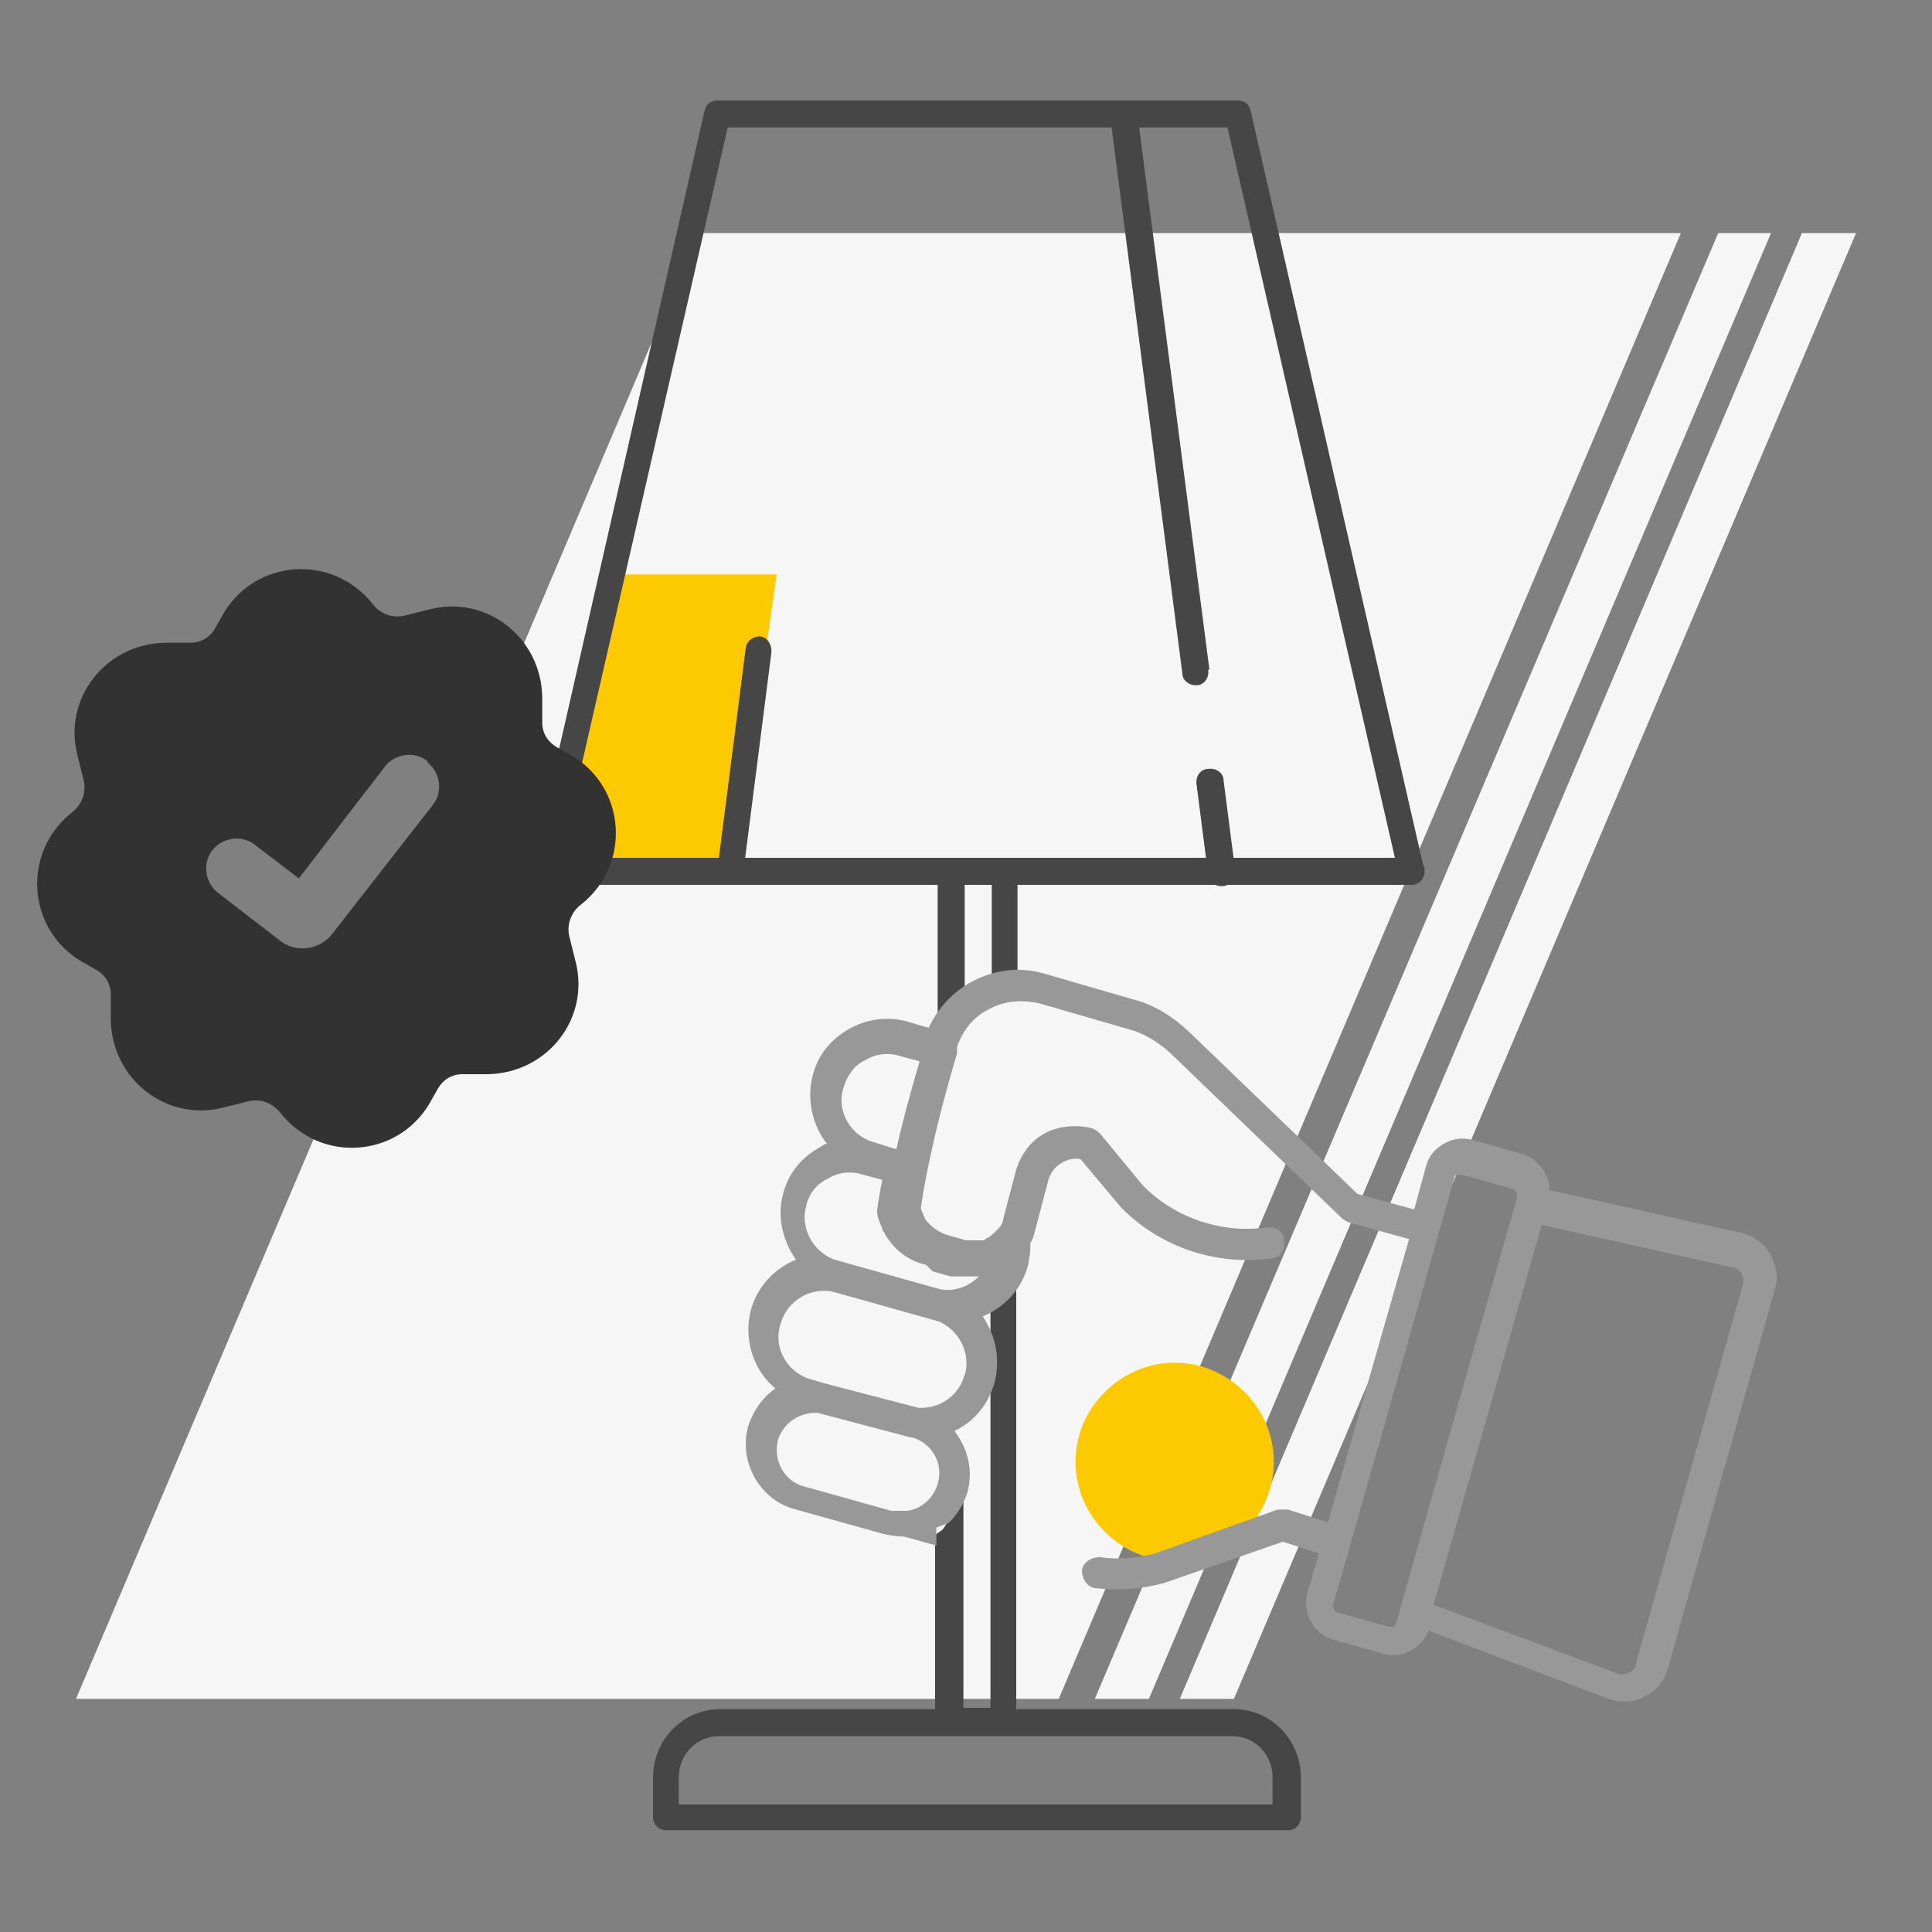
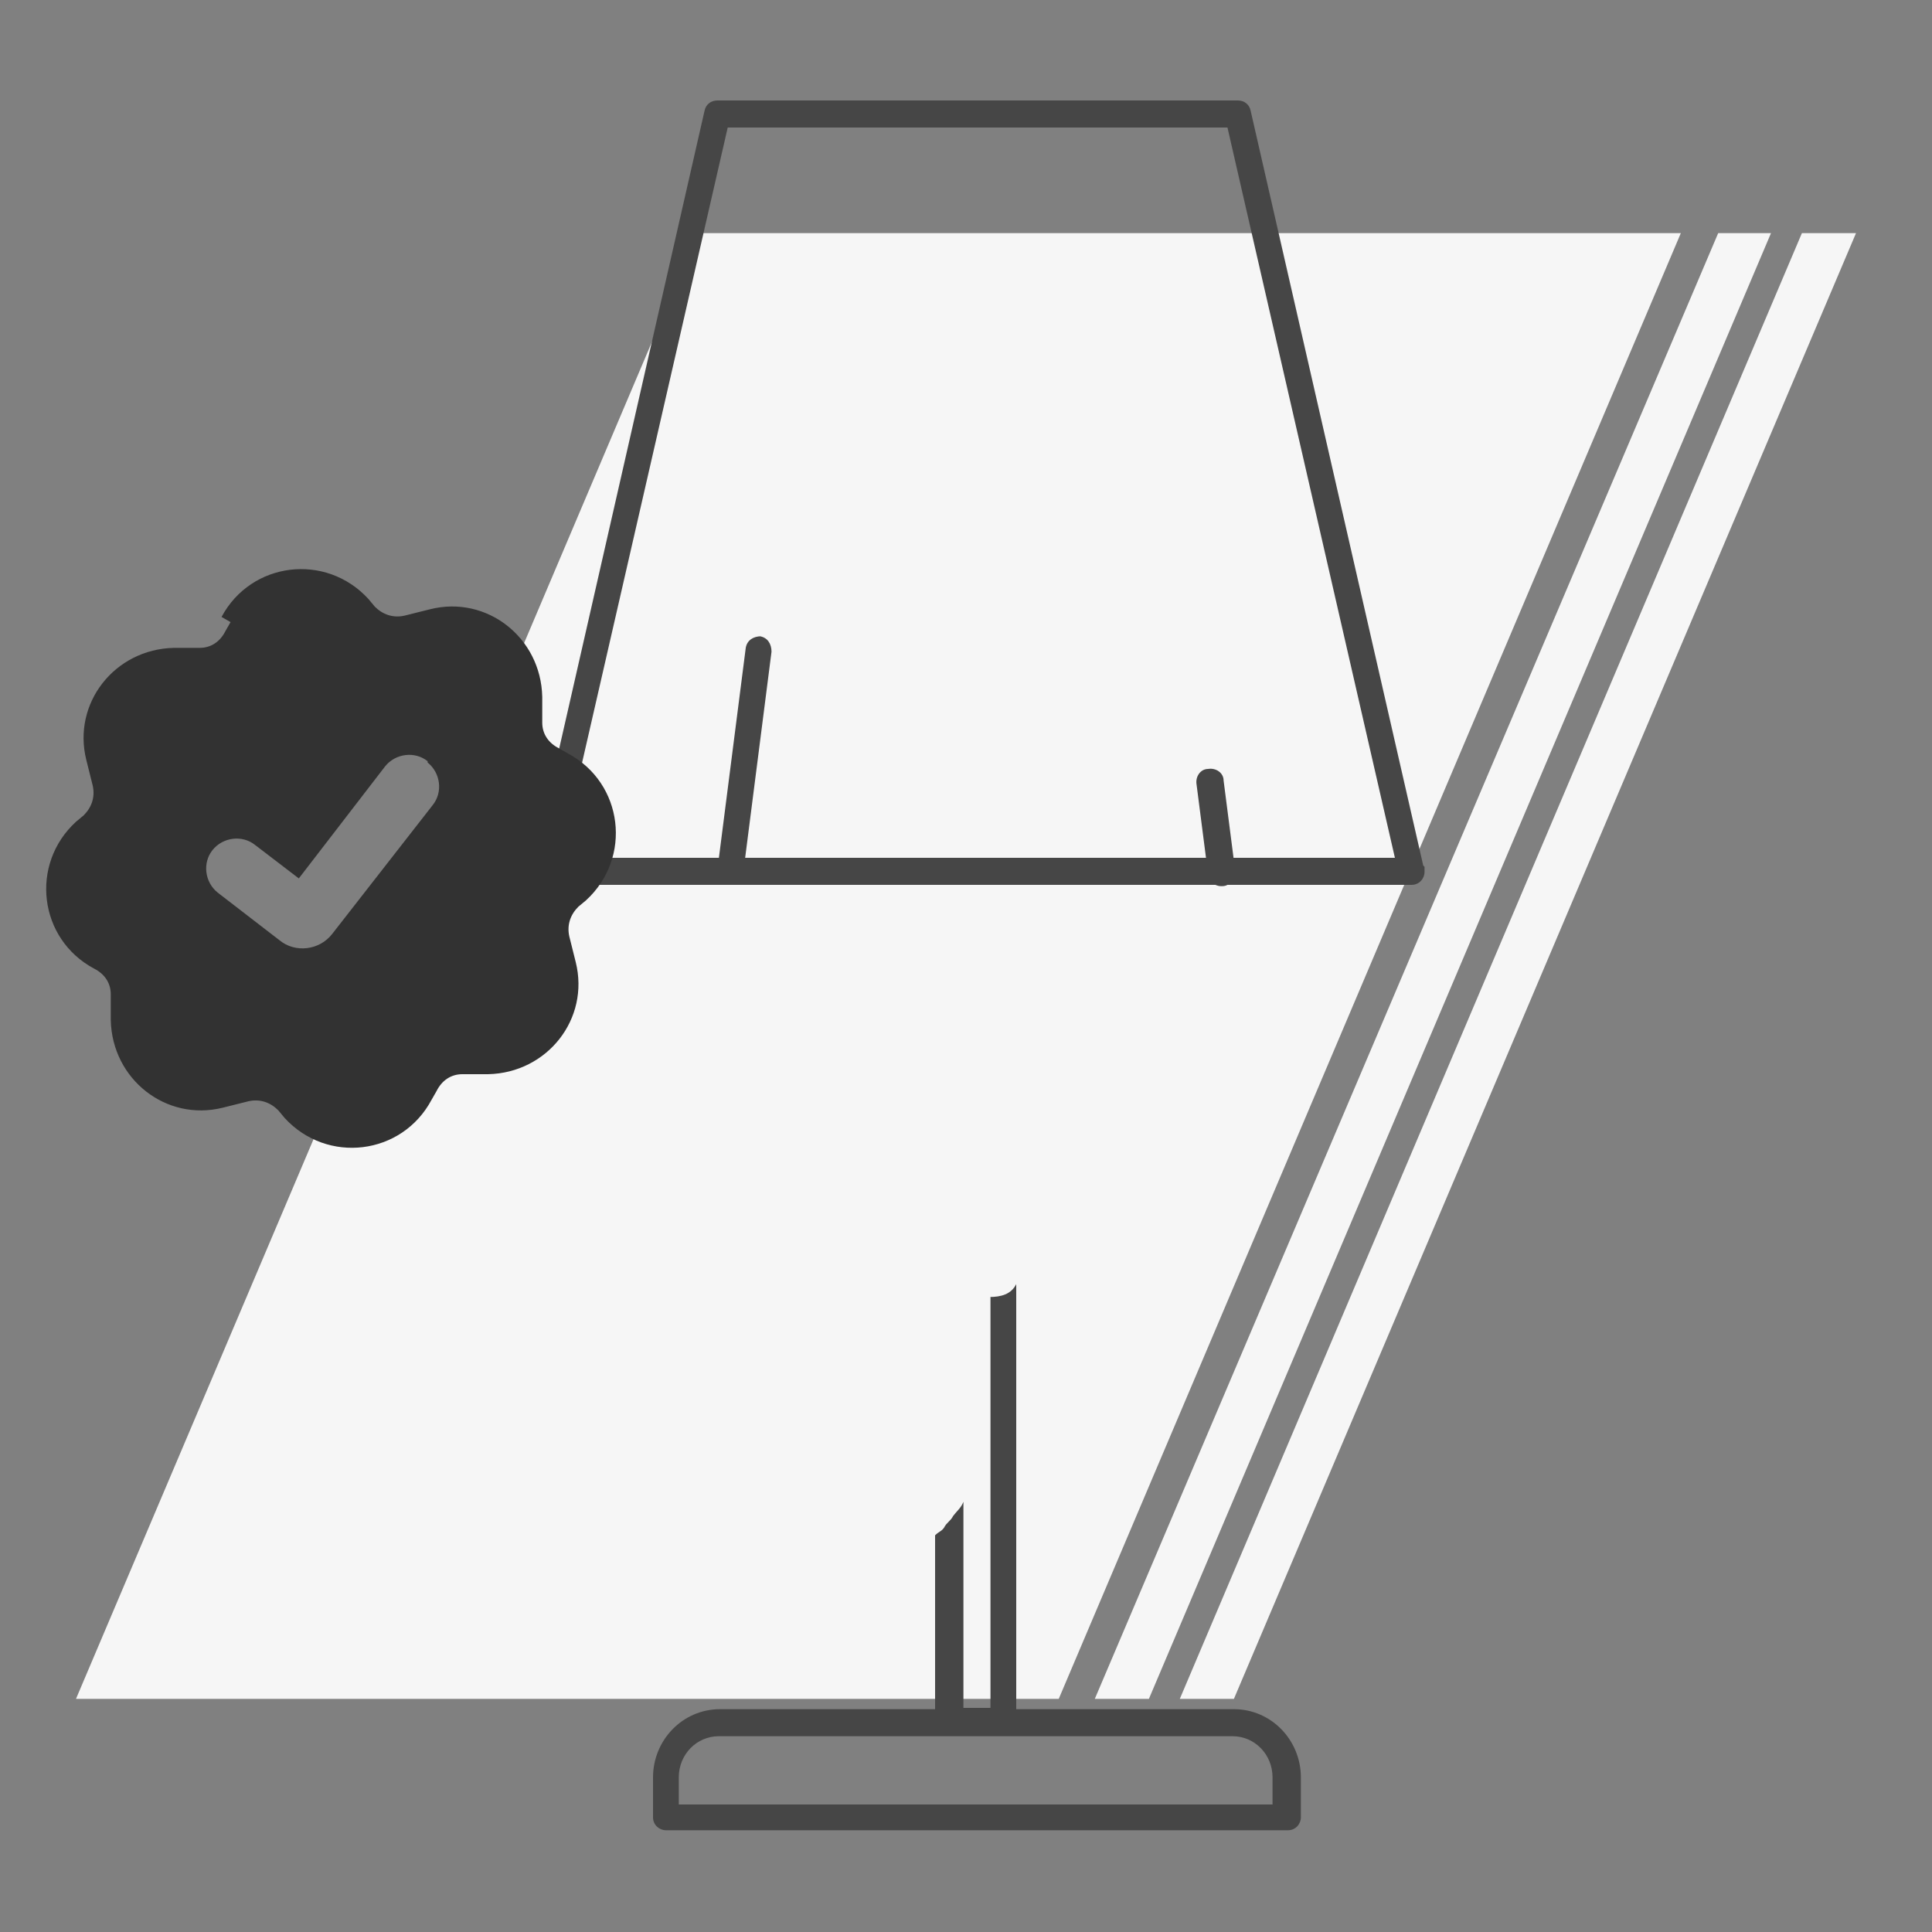
<svg xmlns="http://www.w3.org/2000/svg" viewBox="0 0 150 150" version="1.1" id="Calque_1">
  <rect x="0" y="0" width="150" height="150" fill="#808080" stroke="none" />
  <defs>
    <style>
      .st0 {
        fill: #f6f6f6;
      }

      .st1 {
        fill: #fdc901;
      }

      .st2 {
        fill: #464646;
      }

      .st3 {
        fill: #323232;
        fill-rule: evenodd;
      }

      .st4 {
        fill: #989898;
      }
    </style>
  </defs>
  <g>
    <polygon points="82.2 131.9 5.9 131.9 54.2 18.1 130.5 18.1 82.2 131.9" class="st0" />
    <polygon points="89.2 131.9 85 131.9 133.4 18.1 137.5 18.1 89.2 131.9" class="st0" />
    <polygon points="95.8 131.9 91.6 131.9 139.9 18.1 144.1 18.1 95.8 131.9" class="st0" />
  </g>
  <g>
-     <path d="M98.9,113.5c0,4.2-3.5,7.7-7.7,7.7s-7.7-3.5-7.7-7.7,3.5-7.7,7.7-7.7,7.7,3.5,7.7,7.7" class="st1" />
-     <polygon points="47.5 44.6 42.2 67.7 57 67.7 60.3 44.6 47.5 44.6" class="st1" />
    <g>
      <path d="M95.8,132.7h-39.9c-2.9,0-5.2,2.4-5.2,5.3v3.1c0,.6.5,1,1,1h48.3c.6,0,1-.5,1-1v-3.1c0-2.9-2.3-5.3-5.2-5.3ZM98.9,140.1h-46.2v-2.1c0-1.8,1.4-3.2,3.1-3.2h39.9c1.7,0,3.1,1.4,3.1,3.2v2.1Z" class="st2" />
      <path d="M110.5,67.2l-13.4-58.6c-.1-.5-.5-.8-1-.8h-40.4c-.5,0-.9.3-1,.8l-13.4,58.8c0,.3,0,.6.2.9.2.2.5.4.8.4h67.3c.6,0,1-.5,1-1,0-.2,0-.3,0-.4ZM43.5,66.6l13-56.7h38.8l13,56.7H43.5Z" class="st2" />
      <path d="M59.1,49.4c-.6,0-1.1.3-1.2.9l-2.2,17.2c0,.6.3,1.1.9,1.2,0,0,0,0,.1,0,.5,0,1-.4,1-.9l2.2-17.2c0-.6-.3-1.1-.9-1.2Z" class="st2" />
      <path d="M95.9,67.6l-.9-7c0-.6-.6-1-1.2-.9-.6,0-1,.6-.9,1.2l.9,7c0,.5.5.9,1,.9s0,0,.1,0c.6,0,1-.6.9-1.2Z" class="st2" />
-       <path d="M93.9,52l-5.6-43.2c0-.6-.6-1-1.2-.9-.6,0-1,.6-.9,1.2l5.6,43.2c0,.5.5.9,1,.9s0,0,.1,0c.6,0,1-.6.9-1.2Z" class="st2" />
-       <path d="M76.9,75.9c.5-.2,1.1-.2,1.5-.2s.4,0,.6,0v-8.9c0-.1-.5-.2-1-.2h-4.2c-.6,0-1,.1-1,.2v12h0c.4-.7,1.2-1.6,2.1-2v-9.8h2.1v8.8Z" class="st2" />
      <path d="M76.9,100.7v31.9h-2.1v-16c-.2.5-.5.7-.8,1.1-.2.4-.5.5-.7.9-.2.3-.4.3-.7.6v14c0,.3.5.6,1.1.6h4.2c.6,0,1-.3,1-.6v-33.5c-.4.8-1.2,1-2.1,1Z" class="st2" />
      <path d="M74.8,76.8" class="st2" />
    </g>
-     <path d="M73.5,118.3,73.7,118.2c.6-.6,1.1-1.4,1.4-2.3h0c.5-1.8,0-3.5-1-4.8,1.5-.7,2.6-2,3.1-3.7h0c.5-1.9.1-3.7-.9-5.2,1.7-.7,3-2.1,3.5-3.9h0c.1-.5.2-1.1.2-1.6,0,0,0-.1,0-.2.2-.3.3-.7.4-1.1l1-3.8s0,0,0,0c.2-.6.5-1,1-1.3.5-.3,1-.4,1.5-.3l3.1,3.7s0,0,0,0c3,3.1,7.4,4.6,11.7,4,.5,0,.9-.4,1-.9,0-.2,0-.3,0-.5,0-.7-.7-1.1-1.4-1-3.5.5-7.2-.8-9.6-3.3l-3.3-4c-.2-.2-.4-.3-.6-.4-1.2-.3-2.6-.2-3.7.4-1.1.6-1.8,1.6-2.2,2.8,0,0,0,0,0,0l-1,3.8c0,.3-.2.6-.4.8,0,0-.1.1-.2.2,0,0,0,0,0,0-.2.2-.4.4-.6.5,0,0,0,0,0,0-.1,0-.2.1-.3.2,0,0,0,0,0,0,0,0,0,0,0,0,0,0,0,0,0,0,0,0,0,0,0,0,0,0,0,0,0,0,0,0,0,0,0,0,0,0-.1,0-.2,0,0,0,0,0,0,0,0,0,0,0-.1,0,0,0,0,0,0,0,0,0,0,0,0,0,0,0,0,0,0,0,0,0-.1,0-.2,0,0,0,0,0-.1,0h0s0,0,0,0c0,0-.1,0-.2,0,0,0,0,0,0,0,0,0-.1,0-.2,0,0,0,0,0,0,0h0s0,0,0,0c0,0,0,0,0,0h0s0,0,0,0c0,0,0,0,0,0,0,0,0,0,0,0h0c0,0-.1,0-.2,0,0,0,0,0,0,0h0s0,0,0,0c0,0-.1,0-.2,0l-1.4-.4h0c-.7-.2-1.4-.7-1.8-1.3h0c0,0,0-.2-.1-.2h0c0-.2-.2-.4-.2-.6.1-.9.8-5.3,2.8-12,0,0,0-.1,0-.2v-.3c.4-1.2,1.2-2.3,2.4-2.9,1.2-.7,2.6-.8,4-.5l6.9,2c1.2.3,2.3,1,3.2,1.8l13.4,12.9c.1.1.3.2.5.3l4.7,1.3-6.3,22-3.1-1c-.3,0-.5,0-.8,0l-9.5,3.4c-1.4.4-2.9.5-4.3.3-.7,0-1.3.4-1.4,1,0,.7.4,1.3,1,1.4,1.8.2,3.6.1,5.4-.4,0,0,0,0,0,0l9.2-3.2,2.8.9-.9,3.1c-.4,1.5.5,3.2,2,3.6l3.9,1.1c.8.2,1.5.1,2.2-.3.6-.3,1.1-.9,1.3-1.5l14,5.3c.9.3,2,.3,2.8-.2.9-.4,1.5-1.2,1.8-2.2l8.3-29.4s0,0,0,0c.3-.9.1-1.9-.4-2.8-.5-.8-1.3-1.4-2.3-1.6l-14.8-3.3c0-1.3-.9-2.4-2.1-2.8l-3.9-1.1c-.8-.2-1.5-.1-2.2.3-.7.4-1.2,1-1.4,1.8l-.9,3.3-4.4-1.2-13.2-12.7c-1.2-1.1-2.6-2-4.2-2.4l-6.9-2c-2-.6-4-.3-5.8.7-1.4.8-2.5,2-3.2,3.5l-1.7-.5c-1.5-.4-3.1-.2-4.5.6-1.4.8-2.4,2-2.8,3.6,0,0,0,0,0,0-.5,1.9,0,3.9,1.1,5.3-.2,0-.4.2-.6.3-1.4.8-2.4,2-2.8,3.6-.5,1.8,0,3.7,1,5.1-1.7.7-3,2.1-3.5,3.9,0,0,0,0,0,0-.6,2.3.2,4.7,1.9,6.1-1,.7-1.7,1.7-2.1,2.9,0,0,0,0,0,0-.8,2.8.9,5.8,3.7,6.5l6.8,1.9c.5.1,1.1.2,1.6.2l2.5.7c0-.2,0-.4,0-.6,0-.2,0-.4,0-.6,0,0,0-.2,0-.2M72.8,115.2h0c-.3,1.1-1.3,2-2.4,2.1,0,0-.1,0-.2,0-.3,0-.7,0-1,0l-6.8-1.9c-1.5-.4-2.4-2-2-3.6,0,0,0,0,0,0,.4-1.3,1.7-2.2,3.1-2.1l7.2,1.9s0,0,.1,0c1.5.4,2.5,2,2,3.6ZM74.9,106.7h0c-.4,1.6-1.9,2.7-3.6,2.6l-7.3-1.9-1-.3c-1.9-.5-3-2.5-2.4-4.3,0,0,0,0,0,0,.5-1.8,2.3-2.9,4.1-2.5l8.2,2.3c1.6.7,2.5,2.5,2,4.2ZM72.4,98.7s0,0,0,0h0s1.4.4,1.4.4c.1,0,.2,0,.4,0,0,0,0,0,0,0,0,0,0,0,0,0h0s0,0,0,0c.1,0,.2,0,.4,0h0s0,0,0,0h0s0,0,0,0c0,0,0,0,0,0,0,0,0,0,0,0,0,0,0,0,0,0,0,0,0,0,0,0,0,0,.2,0,.3,0,0,0,0,0,0,0,0,0,0,0,0,0h0s0,0,0,0c0,0,0,0,0,0,0,0,0,0,0,0h0s0,0,0,0c.1,0,.2,0,.3,0,0,0,0,0,0,0h0s0,0,0,0c0,0,0,0,0,0h0s0,0,0,0h0s0,0,0,0c0,0,0,0,0,0,0,0,.1,0,.2,0,0,0,0,0,0,0,0,0,.1,0,.2,0,0,0,0,0,0,0,.1,0,.2,0,.3,0h0s0,0,0,0c0,0,0,0,0,0,0,0,0,0,0,0,0,0,0,0,0,0h0s0,0,0,0c0,0,0,0,0,0h0s0,0,0,0c0,0,0,0,.1,0-.8.8-1.9,1.2-3,1l-8.2-2.3c-1.7-.6-2.7-2.5-2.2-4.2.2-.9.8-1.7,1.7-2.1.8-.5,1.8-.6,2.7-.3l1.5.4c-.3,1.5-.4,2.3-.4,2.4,0,0,0,0,0,0,0,0,0,0,0,0,0,0,0,0,0,0,0,0,0,0,0,0,0,0,0,0,0,0,0,0,0,0,0,0,0,0,0,0,0,0,0,0,0,0,0,0,0,.5.2.9.4,1.4,0,0,0,0,0,0,0,.2.2.3.2.4h0s0,0,0,0c0,0,0,0,0,0,.7,1.2,1.8,2.1,3.2,2.4ZM69.5,89.2l-1.6-.5c-1.9-.5-3-2.5-2.4-4.3,0,0,0,0,0,0,.3-.9.8-1.7,1.7-2.1.8-.5,1.8-.6,2.7-.3l1.5.4c-.8,2.7-1.4,5-1.8,6.8ZM108.4,126c0,.2-.2.3-.2.3,0,0-.2,0-.4,0l-3.9-1.1c-.3,0-.4-.4-.4-.6l1.2-4.2s0,0,0,0l3-10.5,5.2-18.4c0-.2.2-.3.2-.3,0,0,.2,0,.4,0l3.9,1.1c.3,0,.4.4.4.6h0s0,0,0,0h0s-.1.4-.1.4h0s-3.6,12.6-3.6,12.6l-5.7,20.1ZM135.3,99.8l-8.3,29.4c0,.3-.3.6-.6.7-.3.1-.6.2-.9,0l-14.2-5.3,8.4-29.5,14.8,3.3c.3,0,.6.3.7.5.2.3.2.6.1.9h0s1.2.3,1.2.3l-1.2-.3Z" class="st4" />
  </g>
-   <path d="M17.2,47.9c2.3-4.3,8.1-5,11.4-1.4l.5.6c.6.6,1.4.9,2.3.7l2-.5c4.4-1.1,8.6,2.2,8.7,6.8v2c0,.9.5,1.6,1.3,2l.7.4c4.3,2.3,5,8.1,1.4,11.4l-.6.5c-.6.6-.9,1.4-.7,2.3l.5,2c1.1,4.4-2.2,8.6-6.8,8.7h-2c-.9,0-1.6.5-2,1.3l-.4.7c-2.3,4.3-8.1,5-11.4,1.4l-.5-.6c-.6-.6-1.4-.9-2.3-.7l-2,.5c-4.4,1.1-8.6-2.2-8.7-6.8v-2c0-.9-.5-1.6-1.3-2l-.7-.4c-4.3-2.3-5-8.1-1.4-11.4l.6-.5c.6-.6.9-1.4.7-2.3l-.5-2c-1.1-4.4,2.2-8.6,6.8-8.7h2c.9,0,1.6-.5,2-1.3l.4-.7ZM33.2,59.2c1,.8,1.2,2.3.4,3.3l-7.8,10c-1,1.3-2.9,1.5-4.1.5l-4.8-3.7c-1-.8-1.2-2.3-.4-3.3.8-1,2.3-1.2,3.3-.4l3.4,2.6,6.7-8.7c.8-1,2.3-1.2,3.3-.4Z" class="st3" />
+   <path d="M17.2,47.9c2.3-4.3,8.1-5,11.4-1.4l.5.6c.6.6,1.4.9,2.3.7l2-.5c4.4-1.1,8.6,2.2,8.7,6.8v2c0,.9.5,1.6,1.3,2l.7.4c4.3,2.3,5,8.1,1.4,11.4l-.6.5c-.6.6-.9,1.4-.7,2.3l.5,2c1.1,4.4-2.2,8.6-6.8,8.7h-2c-.9,0-1.6.5-2,1.3l-.4.7c-2.3,4.3-8.1,5-11.4,1.4l-.5-.6c-.6-.6-1.4-.9-2.3-.7l-2,.5c-4.4,1.1-8.6-2.2-8.7-6.8v-2c0-.9-.5-1.6-1.3-2c-4.3-2.3-5-8.1-1.4-11.4l.6-.5c.6-.6.9-1.4.7-2.3l-.5-2c-1.1-4.4,2.2-8.6,6.8-8.7h2c.9,0,1.6-.5,2-1.3l.4-.7ZM33.2,59.2c1,.8,1.2,2.3.4,3.3l-7.8,10c-1,1.3-2.9,1.5-4.1.5l-4.8-3.7c-1-.8-1.2-2.3-.4-3.3.8-1,2.3-1.2,3.3-.4l3.4,2.6,6.7-8.7c.8-1,2.3-1.2,3.3-.4Z" class="st3" />
</svg>